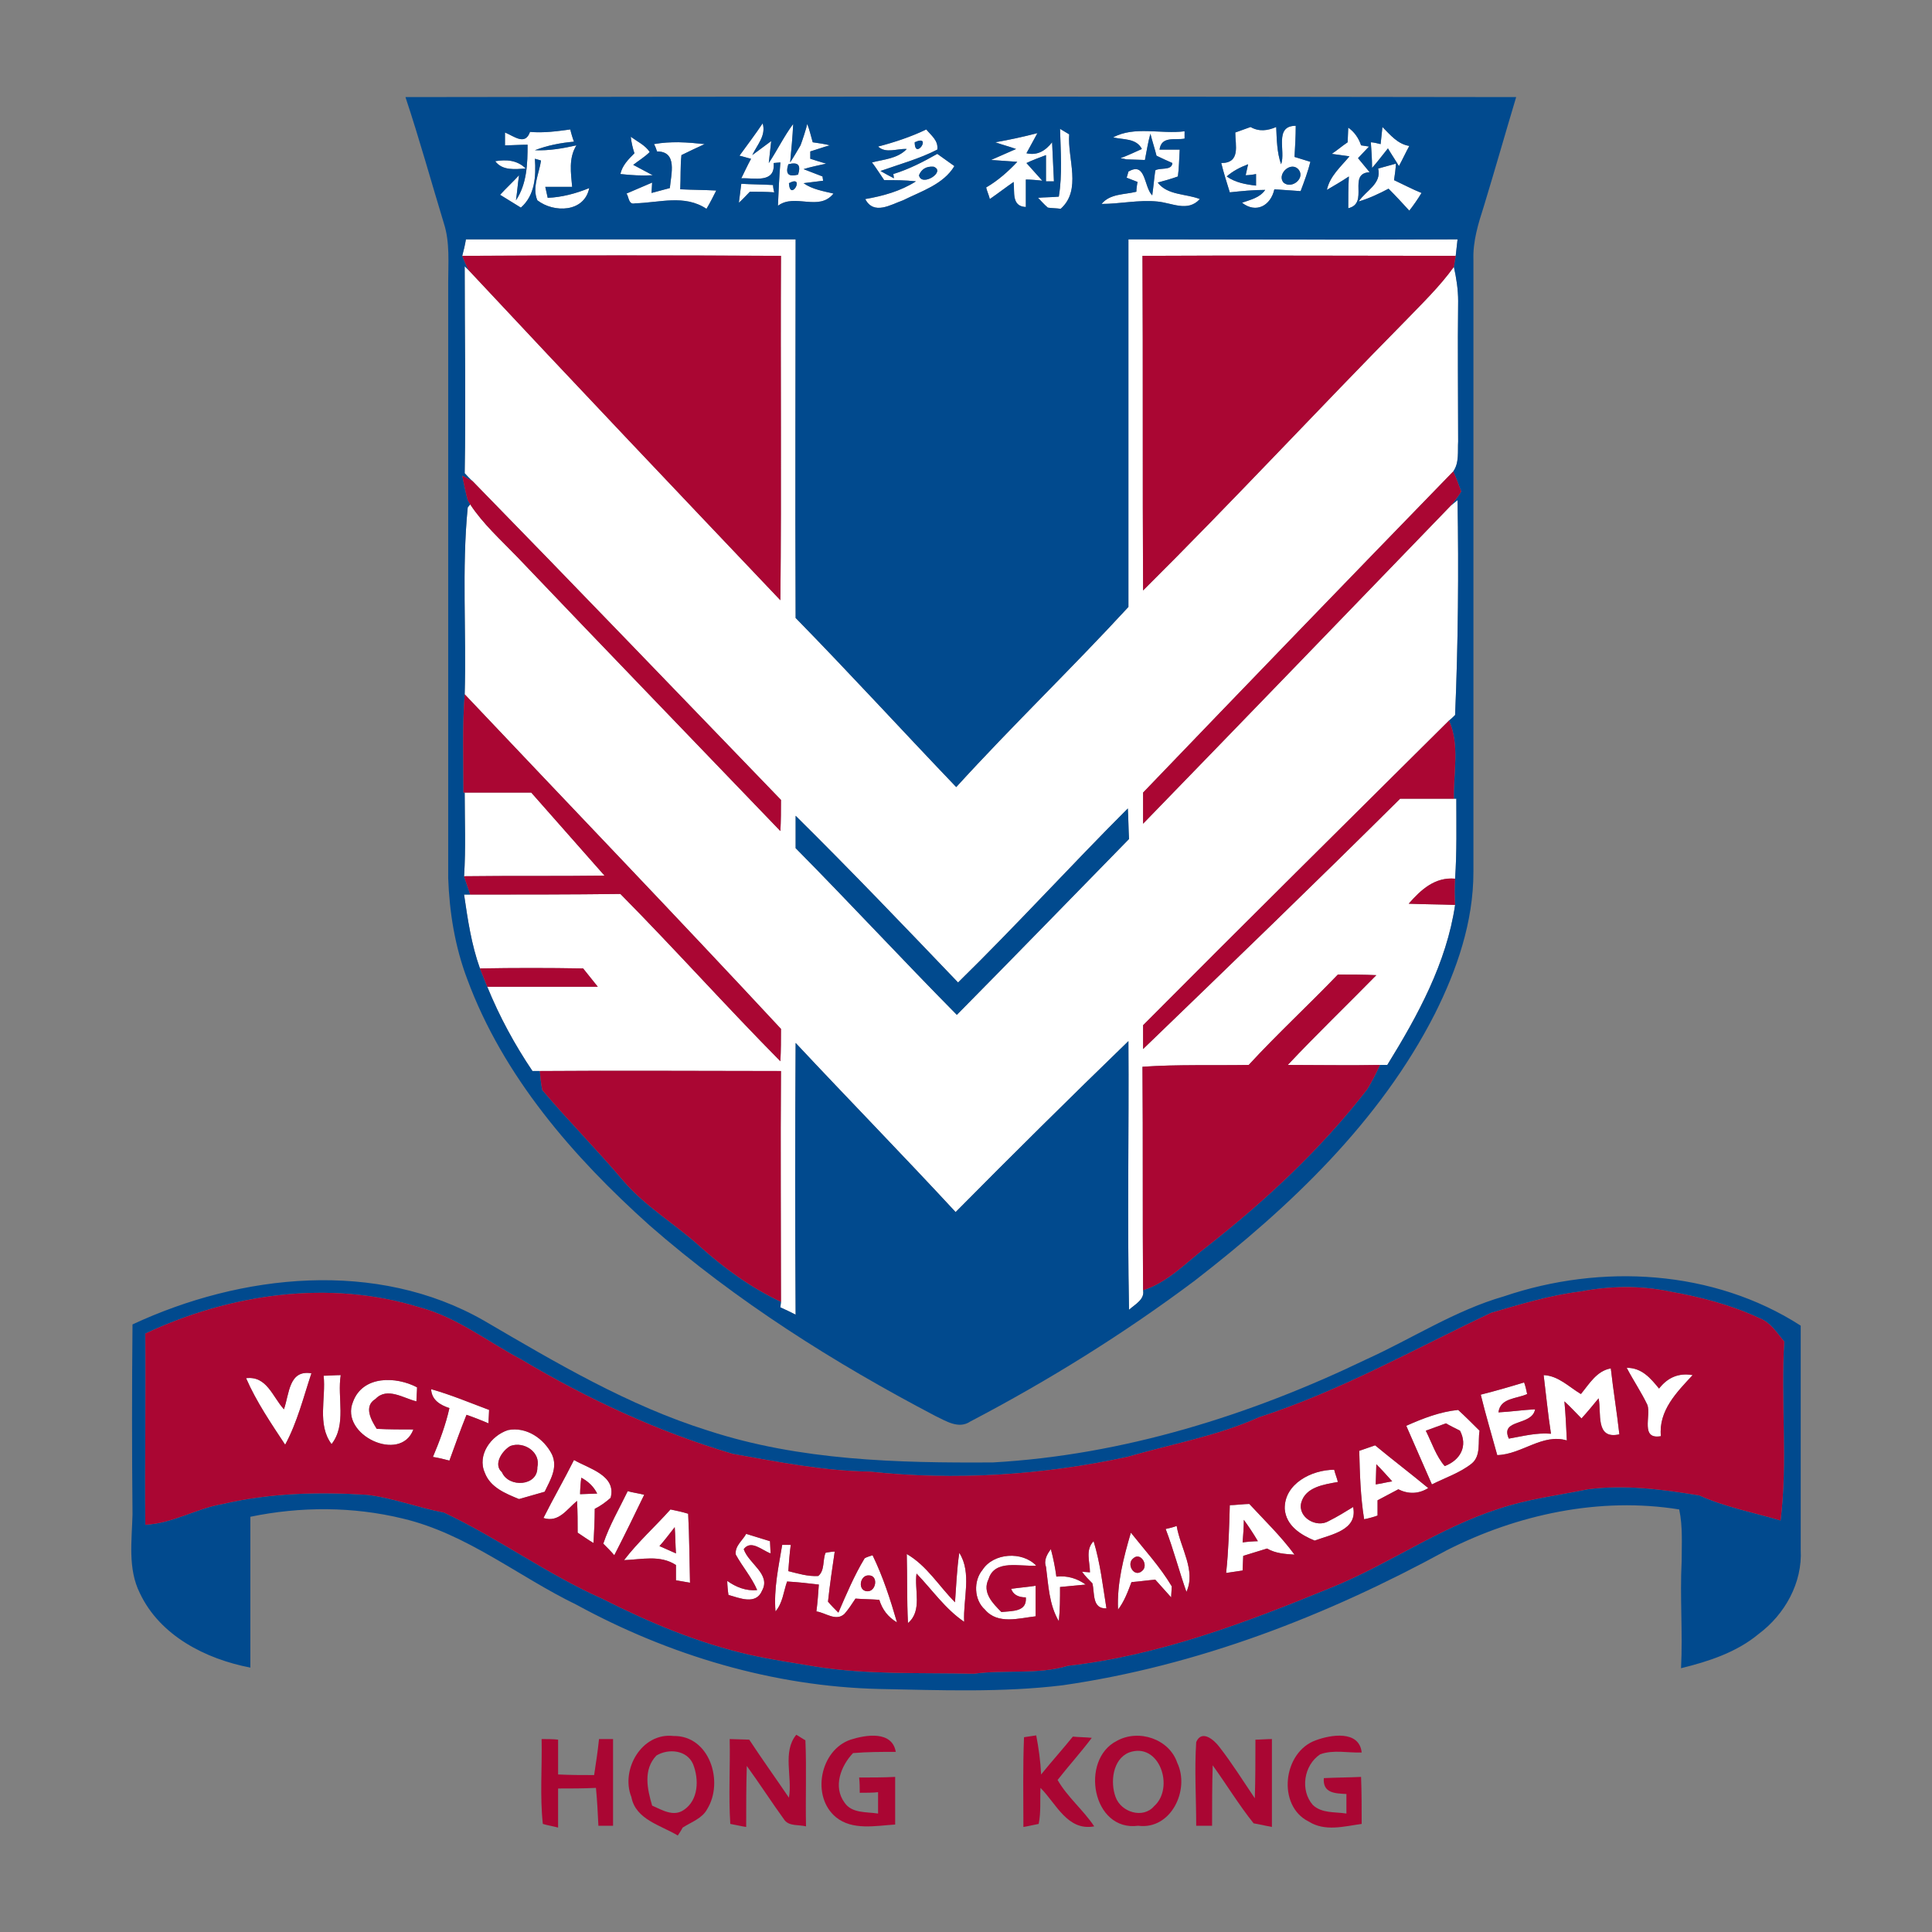
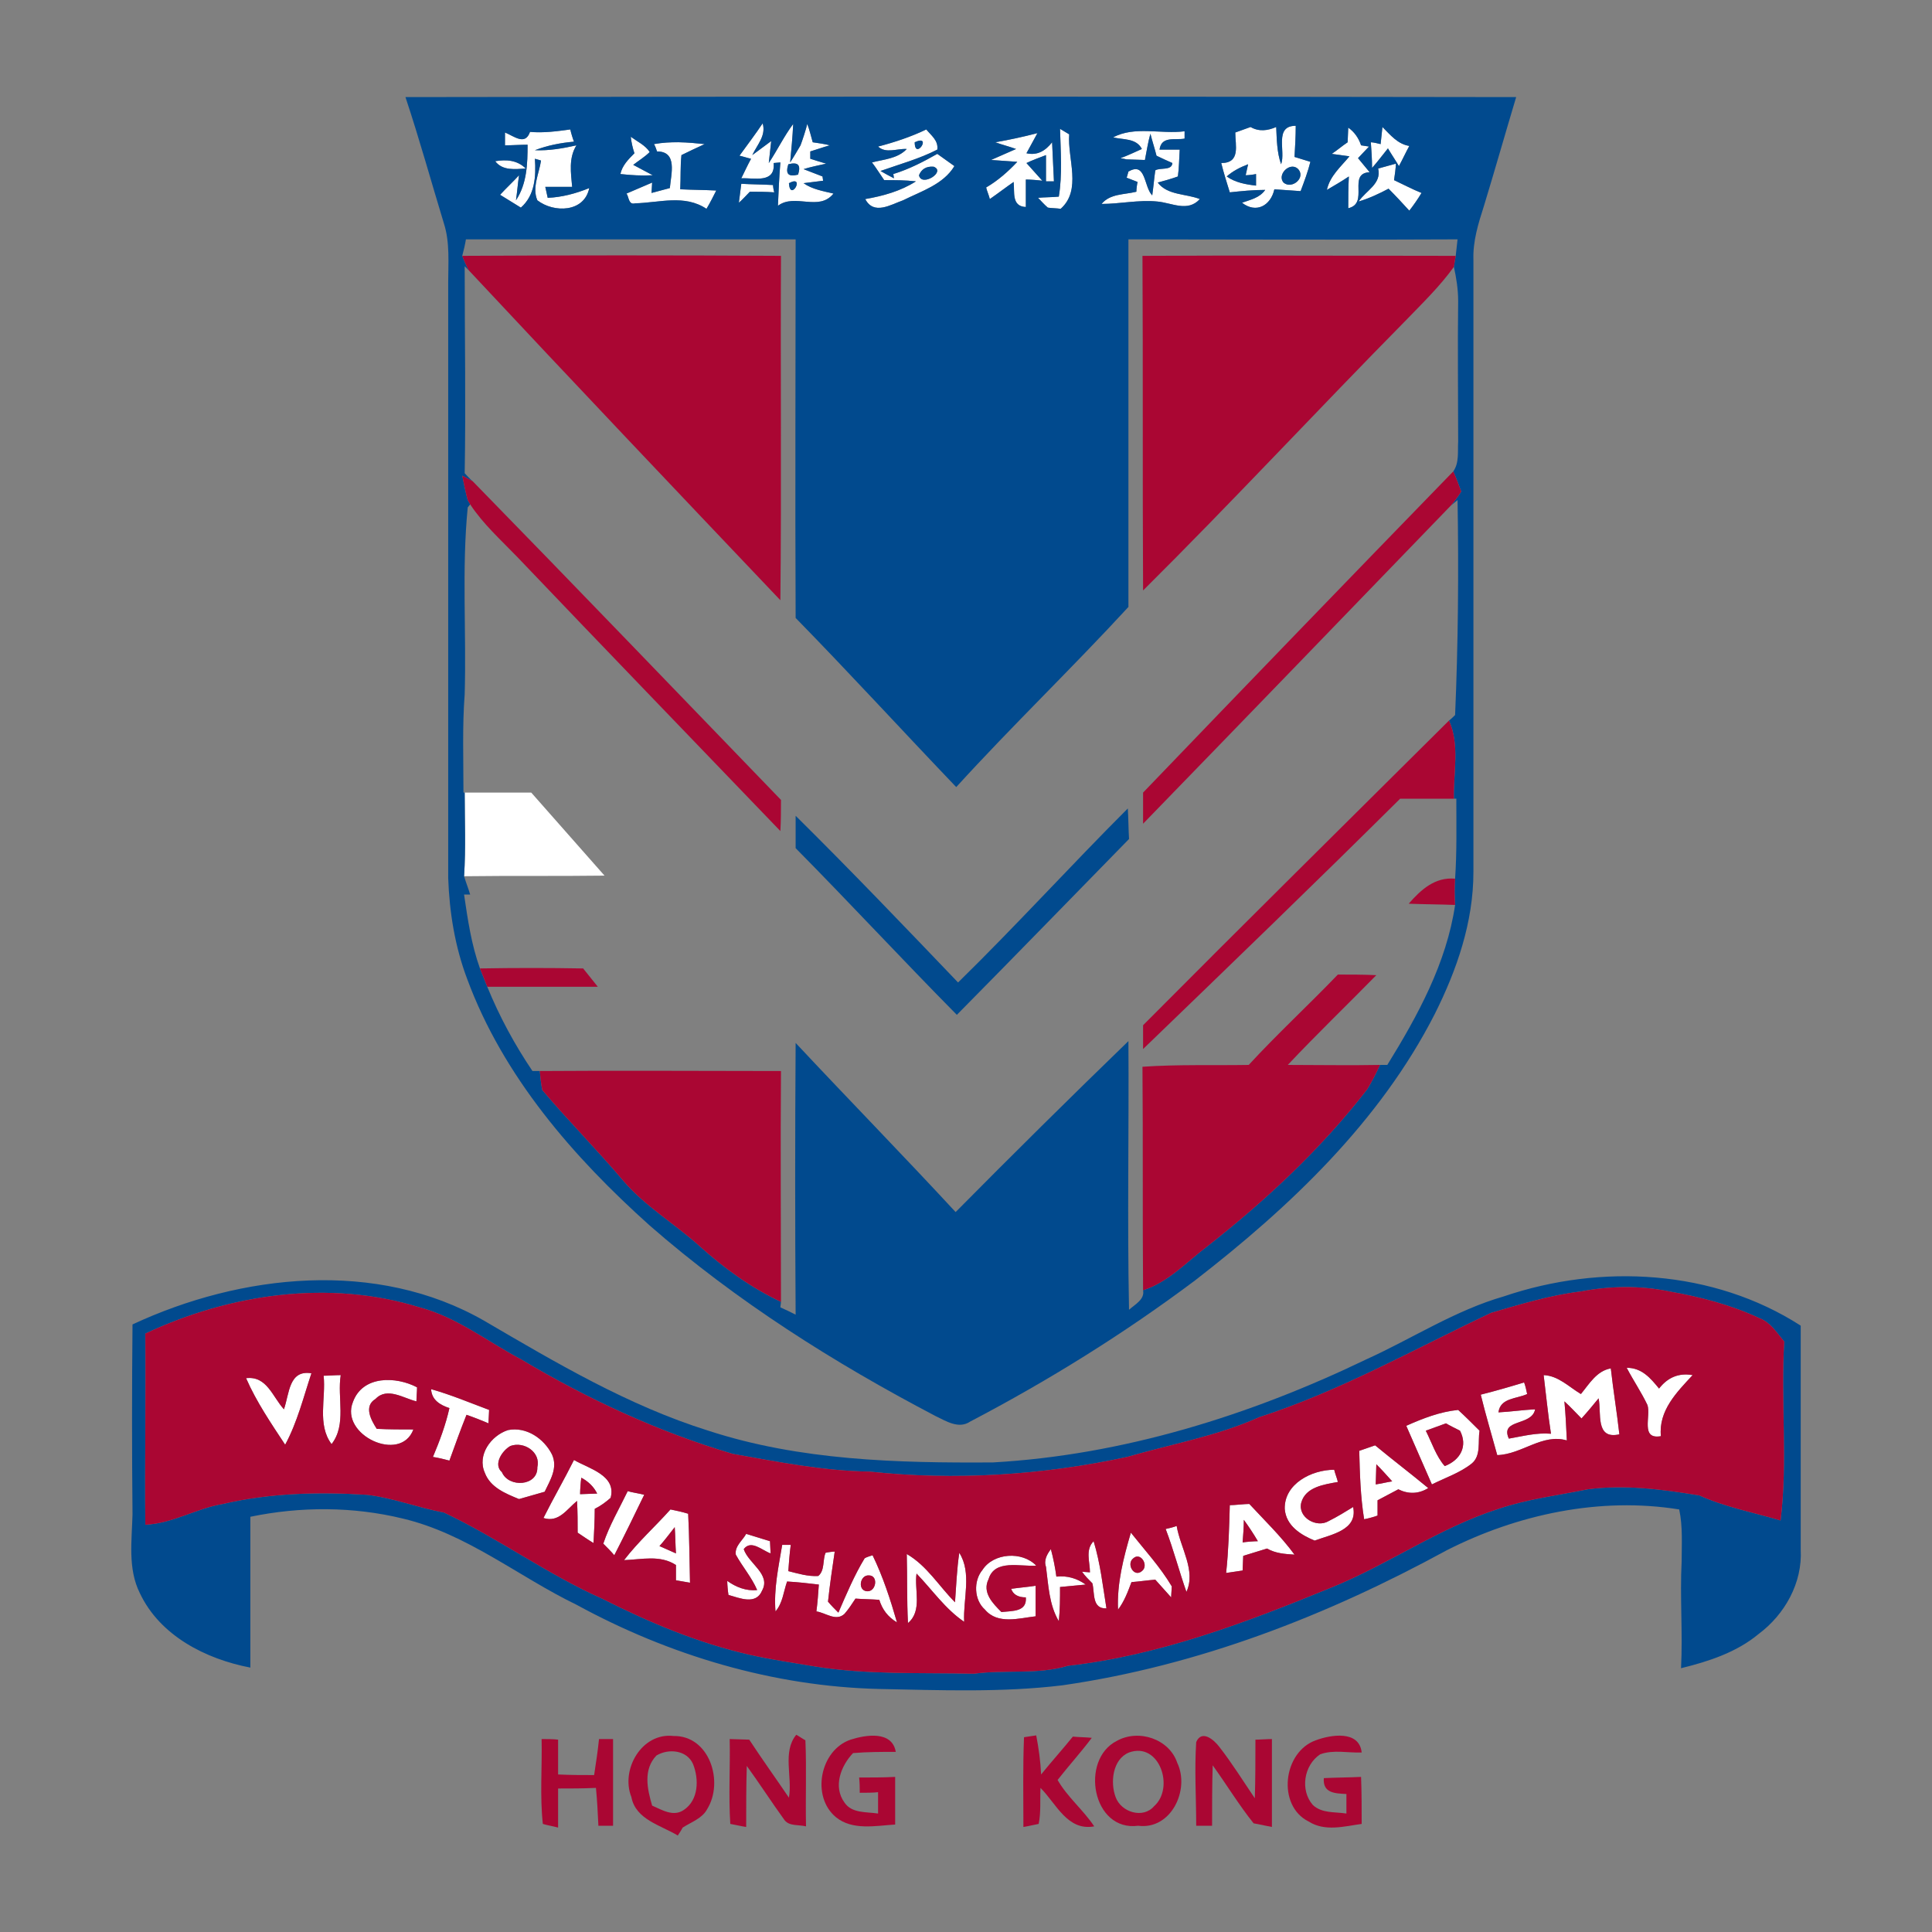
<svg xmlns="http://www.w3.org/2000/svg" xml:space="preserve" width="100px" height="100px" version="1.1" style="shape-rendering:geometricPrecision; text-rendering:geometricPrecision; image-rendering:optimizeQuality; fill-rule:evenodd; clip-rule:evenodd" viewBox="0 0 31.64 31.64">
  <rect x="0" y="0" width="31.64" height="31.64" fill="#808080" stroke="none" />
  <defs>
    <style type="text/css">
   
    .fil3 {fill:none}
    .fil1 {fill:#014A8E;fill-rule:nonzero}
    .fil2 {fill:#AA0633;fill-rule:nonzero}
    .fil0 {fill:white;fill-rule:nonzero}
   
  </style>
    <clipPath id="id0">
      <path d="M0 0l31.64 0 0 31.64 -31.64 0 0 -31.64z" />
    </clipPath>
  </defs>
  <g id="__x0023_Layer_x0020_1">
    <g>
  </g>
    <g style="clip-path:url(#id0)">
      <g>
        <g id="_2629745313472">
          <g>
            <g>
              <path class="fil0" d="M12.11 2.55c0.13,-0.18 0.26,-0.35 0.38,-0.53 0.06,0.2 -0.09,0.35 -0.17,0.52 0.08,-0.06 0.23,-0.17 0.31,-0.23 -0.01,0.09 -0.03,0.27 -0.04,0.36 0.14,-0.21 0.25,-0.44 0.4,-0.64 -0.01,0.21 -0.03,0.42 -0.05,0.63 0.06,-0.09 0.11,-0.18 0.17,-0.28 0.03,-0.08 0.09,-0.26 0.11,-0.35 0.04,0.1 0.06,0.2 0.09,0.3 0.07,0.01 0.21,0.03 0.28,0.05 -0.11,0.03 -0.22,0.07 -0.32,0.1l0 0.12c0.06,0.02 0.19,0.06 0.26,0.08 -0.09,0.02 -0.28,0.06 -0.37,0.09 0.1,0.04 0.21,0.08 0.31,0.12l0.01 0.07c-0.08,0.01 -0.24,0.03 -0.32,0.04 0.14,0.1 0.32,0.13 0.49,0.17 -0.24,0.3 -0.63,-0.01 -0.91,0.2 0.01,-0.23 0.02,-0.47 0.04,-0.71l-0.11 0.01c0.03,0.34 -0.32,0.24 -0.53,0.25 0.05,-0.1 0.1,-0.21 0.16,-0.32 -0.05,-0.01 -0.14,-0.04 -0.19,-0.05zm0.31 0.15l0 0c0.05,0.05 0.05,0.05 0,0zm0.49 -0.01l0 0c-0.05,0.16 0,0.21 0.16,0.17 0.05,-0.16 0,-0.21 -0.16,-0.17zm0.01 0.31l0 0c0.02,0.32 0.28,-0.15 0,0z" />
            </g>
            <g>
              <path class="fil0" d="M20.23 2.17c0.08,-0.03 0.17,-0.06 0.25,-0.09 0.14,0.08 0.28,0.06 0.42,0 0.01,0.2 0.01,0.41 0.08,0.61 0.08,-0.21 -0.12,-0.63 0.24,-0.63 0,0.17 -0.01,0.34 -0.02,0.51 0.06,0.02 0.2,0.06 0.26,0.08 -0.04,0.16 -0.1,0.32 -0.16,0.48 -0.14,-0.01 -0.29,-0.02 -0.43,-0.03 -0.06,0.27 -0.3,0.4 -0.53,0.22 0.14,-0.05 0.29,-0.08 0.38,-0.21 -0.2,0 -0.39,0.02 -0.58,0.04 -0.05,-0.16 -0.1,-0.32 -0.14,-0.48 0.32,0 0.23,-0.29 0.23,-0.5zm0.3 0.05l0 0c0.05,0.06 0.05,0.06 0,0zm-0.44 0.67l0 0c0.14,0.1 0.31,0.13 0.48,0.15l0 -0.19c-0.04,0.01 -0.13,0.02 -0.17,0.02l0.04 -0.18c-0.13,0.05 -0.25,0.11 -0.35,0.2zm0.93 0.1l0 0c0.14,0.12 0.38,-0.09 0.23,-0.23 -0.13,-0.11 -0.34,0.1 -0.23,0.23zm-0.32 -0.18l0 0c0.05,0.06 0.05,0.06 0,0z" />
            </g>
            <path class="fil0" d="M8.27 2.17c0.15,0.06 0.33,0.22 0.41,-0.01 0.22,0.02 0.44,-0.01 0.66,-0.04 0.01,0.05 0.04,0.15 0.06,0.2 -0.22,0.02 -0.43,0.06 -0.64,0.14 0.23,0.01 0.46,-0.03 0.68,-0.08 -0.13,0.21 -0.09,0.45 -0.07,0.68 -0.15,0 -0.29,0 -0.44,0 0.01,0.04 0.03,0.13 0.04,0.18 0.23,-0.01 0.46,-0.07 0.68,-0.16 -0.08,0.4 -0.58,0.41 -0.85,0.2 -0.09,-0.21 0.03,-0.44 0.06,-0.65 -0.02,-0.01 -0.07,-0.02 -0.1,-0.03 0.02,0.29 0,0.6 -0.23,0.8 -0.11,-0.07 -0.23,-0.14 -0.34,-0.21 0.1,-0.11 0.21,-0.21 0.31,-0.32 -0.02,0.14 -0.03,0.27 -0.05,0.41 0.18,-0.27 0.19,-0.6 0.19,-0.91 -0.12,0 -0.25,0.01 -0.37,0.01 0,-0.06 0,-0.16 0,-0.21z" />
            <g>
              <path class="fil0" d="M14.38 2.4c0.27,-0.07 0.54,-0.16 0.79,-0.28 0.08,0.1 0.2,0.18 0.18,0.33 -0.29,0.15 -0.62,0.24 -0.93,0.35 0.07,0.04 0.14,0.08 0.22,0.12l-0.01 -0.07c0.26,-0.08 0.49,-0.2 0.72,-0.33 0.07,0.05 0.21,0.15 0.28,0.2 -0.18,0.3 -0.54,0.41 -0.84,0.56 -0.2,0.07 -0.48,0.25 -0.62,-0.02 0.29,-0.05 0.58,-0.13 0.83,-0.29 -0.17,-0.02 -0.35,-0.02 -0.52,-0.02 -0.07,-0.1 -0.13,-0.2 -0.2,-0.29 0.19,-0.05 0.42,-0.06 0.57,-0.22 -0.16,-0.01 -0.34,0.08 -0.47,-0.04zm0.6 -0.07l0 0c0,0.31 0.3,-0.14 0,0zm0.31 0.4l0 0c-0.12,-0.01 -0.2,0.04 -0.24,0.14 0.04,0.2 0.45,-0.06 0.24,-0.14z" />
            </g>
            <path class="fil0" d="M18.23 2.25c0.35,-0.19 0.78,-0.05 1.17,-0.1 0,0.03 0,0.09 0,0.12 -0.15,0.03 -0.38,-0.05 -0.41,0.18 0.08,0 0.25,0 0.33,0 -0.01,0.15 -0.01,0.3 -0.03,0.44 -0.11,0.04 -0.22,0.07 -0.33,0.1 0.16,0.21 0.46,0.18 0.69,0.27 -0.2,0.22 -0.46,0.06 -0.7,0.04 -0.3,-0.03 -0.61,0.04 -0.91,0.04 0.14,-0.17 0.37,-0.15 0.57,-0.2 0,-0.04 0.01,-0.12 0.02,-0.16l-0.18 -0.07c0.01,-0.02 0.02,-0.07 0.03,-0.1 0.29,-0.17 0.25,0.25 0.39,0.39 0.02,-0.14 0.03,-0.27 0.05,-0.41 0.08,-0.05 0.27,0.01 0.28,-0.12 -0.07,-0.03 -0.2,-0.09 -0.26,-0.12 -0.03,-0.12 -0.07,-0.24 -0.1,-0.36 -0.04,0.14 -0.06,0.28 -0.09,0.43 -0.07,0 -0.23,-0.01 -0.3,-0.01l-0.1 -0.02c0.09,-0.03 0.26,-0.11 0.35,-0.15 -0.09,-0.18 -0.31,-0.15 -0.47,-0.19z" />
            <path class="fil0" d="M22.08 2.09c0.1,0.07 0.17,0.17 0.21,0.29l0.13 0.02c-0.05,0.05 -0.14,0.15 -0.18,0.19 0.05,0.06 0.14,0.17 0.19,0.23 -0.37,0.02 0,0.51 -0.35,0.59 0,-0.17 0,-0.34 0.01,-0.52 -0.12,0.08 -0.24,0.15 -0.36,0.22 0.05,-0.23 0.23,-0.38 0.37,-0.55 -0.08,-0.01 -0.22,-0.03 -0.29,-0.04 0.09,-0.06 0.17,-0.13 0.26,-0.19 0,-0.06 0.01,-0.18 0.01,-0.24z" />
            <path class="fil0" d="M22.64 2.08c0.13,0.13 0.25,0.28 0.44,0.31 -0.06,0.11 -0.11,0.22 -0.17,0.33 -0.04,-0.07 -0.14,-0.22 -0.18,-0.29 -0.09,0.11 -0.17,0.22 -0.26,0.32 0,-0.14 -0.01,-0.28 -0.02,-0.42 0.04,0 0.12,0.02 0.16,0.03 0.01,-0.07 0.02,-0.21 0.03,-0.28z" />
            <path class="fil0" d="M10.33 2.24c0.11,0.08 0.24,0.14 0.31,0.25 -0.08,0.08 -0.18,0.14 -0.27,0.21 0.08,0.04 0.24,0.13 0.32,0.17 -0.18,0.01 -0.35,0 -0.53,-0.02 0.03,-0.14 0.13,-0.24 0.23,-0.34 -0.03,-0.09 -0.05,-0.18 -0.06,-0.27z" />
            <path class="fil0" d="M16.3 2.33c0.23,-0.04 0.46,-0.09 0.69,-0.15 -0.06,0.11 -0.12,0.22 -0.18,0.33 0.18,0.04 0.31,-0.04 0.42,-0.18 0.01,0.21 0.02,0.43 0.03,0.64 -0.03,0 -0.1,0 -0.13,0 0,-0.14 0,-0.29 0,-0.43 -0.08,0.03 -0.24,0.09 -0.32,0.13 0.08,0.09 0.17,0.19 0.26,0.29 -0.07,-0.01 -0.2,-0.02 -0.27,-0.02 0,0.15 0,0.3 0,0.45 -0.24,-0.01 -0.18,-0.25 -0.2,-0.41 -0.13,0.09 -0.26,0.19 -0.39,0.28 -0.01,-0.05 -0.05,-0.14 -0.06,-0.19 0.19,-0.11 0.36,-0.26 0.51,-0.42 -0.11,-0.01 -0.32,-0.02 -0.43,-0.03 0.14,-0.06 0.27,-0.12 0.41,-0.18 -0.11,-0.04 -0.23,-0.07 -0.34,-0.11z" />
            <path class="fil0" d="M17.36 2.11l0.15 0.09c-0.03,0.4 0.21,0.91 -0.14,1.22 -0.05,-0.01 -0.16,-0.01 -0.21,-0.02 -0.06,-0.05 -0.11,-0.11 -0.16,-0.16 0.08,-0.01 0.26,-0.01 0.34,-0.02 0.06,-0.36 0.03,-0.74 0.02,-1.11z" />
            <path class="fil0" d="M10.71 2.36c0.28,-0.05 0.55,-0.03 0.83,0 -0.13,0.06 -0.26,0.12 -0.38,0.18 -0.02,0.19 -0.01,0.37 -0.02,0.56 0.2,0.01 0.4,0.01 0.59,0.02 -0.05,0.1 -0.1,0.2 -0.16,0.3 -0.36,-0.24 -0.77,-0.1 -1.17,-0.09 -0.11,0.03 -0.1,-0.11 -0.14,-0.16 0.14,-0.06 0.28,-0.12 0.42,-0.18l-0.01 0.17c0.08,-0.02 0.22,-0.06 0.3,-0.08 0.02,-0.23 0.13,-0.6 -0.21,-0.6 -0.01,-0.03 -0.03,-0.09 -0.05,-0.12z" />
            <path class="fil0" d="M8.11 2.64c0.18,-0.03 0.36,-0.02 0.5,0.12 -0.17,0.01 -0.38,0.04 -0.5,-0.12z" />
            <path class="fil0" d="M22.57 2.76c0.07,-0.02 0.22,-0.06 0.29,-0.08 0,0.07 -0.02,0.2 -0.03,0.27 0.15,0.07 0.3,0.15 0.45,0.21 -0.06,0.1 -0.13,0.2 -0.2,0.29 -0.11,-0.12 -0.22,-0.24 -0.34,-0.36 -0.15,0.08 -0.32,0.16 -0.49,0.21 0.12,-0.18 0.38,-0.29 0.32,-0.54z" />
            <path class="fil0" d="M12.14 3.01c0.17,0.01 0.34,0.01 0.52,0.02 0,0.03 0.01,0.09 0.02,0.12 -0.14,-0.01 -0.27,-0.01 -0.4,-0.01 -0.05,0.05 -0.13,0.14 -0.18,0.18 0.01,-0.08 0.03,-0.23 0.04,-0.31z" />
            <g>
-               <path class="fil0" d="M7.63 3.92c1.8,0 3.6,0 5.4,0 0,2.07 -0.01,4.13 0,6.2 0.89,0.91 1.75,1.85 2.63,2.77 0.92,-1.01 1.9,-1.95 2.82,-2.95 0,-2 0,-4.01 0,-6.02 1.79,0 3.59,0.01 5.39,0 -0.01,0.07 -0.02,0.2 -0.03,0.27 -1.71,0 -3.42,-0.01 -5.13,0 0.01,1.83 0,3.65 0.01,5.48 1.46,-1.45 2.86,-2.96 4.31,-4.43 0.27,-0.28 0.55,-0.55 0.78,-0.87 0.04,0.18 0.07,0.37 0.07,0.56 -0.01,0.76 0,1.53 0,2.3 -0.01,0.16 0.02,0.35 -0.08,0.49 -1.7,1.75 -3.39,3.5 -5.08,5.26 0,0.17 0,0.34 0,0.51 1.68,-1.73 3.36,-3.47 5.04,-5.21l0.11 -0.09c0.02,1.17 0.01,2.35 -0.04,3.52 -0.02,0.02 -0.07,0.07 -0.1,0.09 -1.67,1.66 -3.35,3.32 -5.01,4.99 0,0.1 0,0.3 0,0.39 1.41,-1.36 2.82,-2.72 4.21,-4.1 0.29,0 0.58,0 0.88,0l0.04 0c0,0.44 0.01,0.87 -0.02,1.31 -0.33,-0.03 -0.56,0.18 -0.76,0.41 0.25,0.01 0.5,0.01 0.76,0.02 -0.14,0.95 -0.61,1.81 -1.11,2.62 -0.03,0 -0.09,0 -0.12,0 -0.5,0.01 -1.01,0 -1.51,0 0.47,-0.5 0.97,-0.98 1.45,-1.47 -0.21,-0.01 -0.42,-0.01 -0.63,-0.01 -0.48,0.5 -0.99,0.97 -1.46,1.48 -0.58,0.01 -1.16,-0.01 -1.74,0.03 0.01,1.22 0,2.44 0.01,3.66 0.03,0.15 -0.13,0.23 -0.23,0.32 -0.03,-1.47 0,-2.94 -0.01,-4.4 -0.95,0.92 -1.9,1.86 -2.83,2.8 -0.86,-0.93 -1.75,-1.84 -2.62,-2.77 -0.01,1.48 -0.01,2.97 0,4.45 -0.08,-0.04 -0.16,-0.08 -0.25,-0.12l0.01 -0.09c0,-1.26 -0.01,-2.52 0,-3.78 -1.32,0 -2.64,-0.01 -3.95,0l-0.12 0c-0.29,-0.43 -0.54,-0.89 -0.74,-1.38 0.61,0 1.21,0 1.81,0 -0.08,-0.1 -0.16,-0.2 -0.24,-0.3 -0.57,-0.01 -1.13,-0.01 -1.69,0 -0.14,-0.39 -0.2,-0.8 -0.26,-1.21l0.1 0c0.82,0 1.64,0 2.46,-0.01 0.89,0.9 1.73,1.84 2.62,2.74 0.01,-0.18 0.01,-0.35 0.01,-0.53 -1.71,-1.84 -3.45,-3.65 -5.18,-5.48 0.03,-1.02 -0.05,-2.05 0.05,-3.06l0.04 -0.05c0.21,0.32 0.5,0.58 0.77,0.86 1.43,1.5 2.87,2.99 4.31,4.49 0.01,-0.17 0.01,-0.34 0.01,-0.51 -1.68,-1.74 -3.36,-3.49 -5.05,-5.22 -0.04,-0.03 -0.1,-0.1 -0.13,-0.13 0.02,-1.13 0,-2.26 0,-3.39l0.07 0.07c1.69,1.81 3.4,3.61 5.1,5.4 0.02,-1.88 0,-3.76 0.01,-5.64 -1.74,-0.01 -3.48,-0.01 -5.22,0 0.02,-0.07 0.05,-0.2 0.06,-0.27zm8.06 12.17l0 0c-0.88,-0.92 -1.76,-1.84 -2.66,-2.73 0,0.17 0,0.35 0,0.53 0.89,0.9 1.75,1.83 2.64,2.73 0.94,-0.95 1.88,-1.92 2.82,-2.88 -0.01,-0.17 -0.01,-0.34 -0.02,-0.5 -0.94,0.94 -1.83,1.92 -2.78,2.85z" />
-             </g>
+               </g>
            <path class="fil0" d="M7.61 12.98c0.37,0 0.73,0 1.09,0 0.4,0.45 0.8,0.91 1.2,1.36 -0.77,0.01 -1.54,0 -2.3,0.01 0.03,-0.46 0.01,-0.92 0.01,-1.37z" />
            <path class="fil0" d="M25.89 22.83c0.14,-0.17 0.26,-0.38 0.49,-0.42 0.04,0.36 0.1,0.72 0.14,1.08 -0.4,0.09 -0.29,-0.35 -0.34,-0.59 -0.09,0.11 -0.18,0.22 -0.28,0.33 -0.09,-0.09 -0.18,-0.19 -0.28,-0.28 0.02,0.21 0.03,0.43 0.04,0.64 -0.4,-0.12 -0.74,0.23 -1.14,0.24 -0.09,-0.33 -0.19,-0.66 -0.27,-0.99 0.24,-0.06 0.48,-0.13 0.71,-0.2 0.02,0.05 0.04,0.14 0.05,0.19 -0.17,0.08 -0.44,0.06 -0.47,0.3 0.2,-0.01 0.4,-0.04 0.6,-0.05 -0.05,0.28 -0.58,0.15 -0.43,0.48 0.23,-0.04 0.45,-0.1 0.69,-0.08 -0.05,-0.32 -0.08,-0.64 -0.12,-0.96 0.24,0.01 0.41,0.19 0.61,0.31z" />
            <path class="fil0" d="M5.3 22.53c0.09,0 0.18,-0.01 0.28,-0.01 -0.06,0.37 0.1,0.81 -0.15,1.13 -0.24,-0.32 -0.09,-0.75 -0.13,-1.12z" />
            <path class="fil0" d="M26.64 22.4c0.25,0 0.39,0.17 0.53,0.34 0.14,-0.18 0.32,-0.26 0.55,-0.22 -0.26,0.28 -0.56,0.58 -0.52,1 -0.34,0.06 -0.16,-0.33 -0.22,-0.51 -0.1,-0.21 -0.23,-0.4 -0.34,-0.61z" />
            <path class="fil0" d="M4.03 22.57c0.34,-0.04 0.43,0.3 0.62,0.51 0.09,-0.26 0.08,-0.65 0.45,-0.59 -0.13,0.39 -0.23,0.8 -0.43,1.17 -0.23,-0.35 -0.47,-0.7 -0.64,-1.09z" />
            <path class="fil0" d="M5.78 22.96c0.16,-0.44 0.71,-0.42 1.05,-0.24 0,0.06 -0.01,0.17 -0.01,0.23 -0.21,-0.05 -0.48,-0.24 -0.67,-0.04 -0.2,0.12 -0.07,0.35 0.02,0.49 0.2,0.01 0.4,0.01 0.6,0.01 -0.21,0.56 -1.21,0.09 -0.99,-0.45z" />
            <path class="fil0" d="M7.06 22.75c0.32,0.09 0.63,0.22 0.95,0.34 0,0.05 -0.01,0.16 -0.01,0.22 -0.09,-0.04 -0.27,-0.11 -0.36,-0.14 -0.1,0.25 -0.19,0.5 -0.28,0.75 -0.07,-0.02 -0.2,-0.05 -0.27,-0.06 0.11,-0.26 0.21,-0.53 0.27,-0.8 -0.15,-0.05 -0.29,-0.13 -0.3,-0.31z" />
            <g>
              <path class="fil0" d="M23.03 23.35c0.27,-0.12 0.55,-0.23 0.85,-0.26 0.12,0.11 0.24,0.23 0.35,0.34 -0.03,0.18 0.03,0.41 -0.13,0.54 -0.19,0.15 -0.43,0.23 -0.65,0.34 -0.14,-0.32 -0.28,-0.64 -0.42,-0.96zm0.32 0.08l0 0c0.1,0.2 0.17,0.42 0.31,0.58 0.26,-0.1 0.38,-0.33 0.25,-0.58 -0.06,-0.03 -0.18,-0.09 -0.23,-0.12 -0.11,0.04 -0.22,0.08 -0.33,0.12z" />
            </g>
            <g>
              <path class="fil0" d="M7.94 24.12c-0.13,-0.29 0.1,-0.61 0.38,-0.7 0.3,-0.06 0.59,0.14 0.72,0.4 0.1,0.22 -0.03,0.42 -0.12,0.61 -0.14,0.04 -0.28,0.08 -0.42,0.12 -0.22,-0.09 -0.47,-0.19 -0.56,-0.43zm0.42 -0.44l0 0c-0.13,0.07 -0.29,0.3 -0.14,0.43 0.11,0.26 0.59,0.23 0.58,-0.08 0.06,-0.25 -0.22,-0.43 -0.44,-0.35z" />
            </g>
            <g>
              <path class="fil0" d="M22.26 23.76c0.06,-0.02 0.2,-0.07 0.26,-0.09 0.29,0.24 0.58,0.46 0.87,0.7 -0.16,0.1 -0.33,0.1 -0.49,0.02 -0.11,0.06 -0.23,0.12 -0.34,0.18 0,0.06 0,0.19 0,0.25 -0.05,0.02 -0.16,0.05 -0.22,0.06 -0.06,-0.37 -0.07,-0.74 -0.08,-1.12zm0.28 0.22l0 0c0,0.08 -0.01,0.25 -0.01,0.33 0.07,-0.01 0.2,-0.04 0.27,-0.05 -0.09,-0.1 -0.17,-0.19 -0.26,-0.28z" />
            </g>
            <g>
              <path class="fil0" d="M8.9 24.86c0.16,-0.32 0.34,-0.63 0.5,-0.95 0.24,0.14 0.7,0.25 0.6,0.62 -0.08,0.07 -0.16,0.13 -0.26,0.18 0,0.18 -0.01,0.37 -0.02,0.56 -0.07,-0.04 -0.2,-0.13 -0.26,-0.17 0,-0.17 0,-0.34 -0.01,-0.52 -0.17,0.14 -0.3,0.36 -0.55,0.28zm0.62 -0.66l0 0c-0.01,0.07 -0.02,0.2 -0.02,0.27 0.07,0 0.21,-0.01 0.28,-0.01 -0.06,-0.12 -0.15,-0.2 -0.26,-0.26z" />
            </g>
            <path class="fil0" d="M21.04 24.71c-0.01,-0.41 0.44,-0.64 0.81,-0.64 0.01,0.05 0.05,0.15 0.06,0.2 -0.22,0.04 -0.53,0.08 -0.6,0.34 -0.06,0.24 0.25,0.42 0.45,0.3 0.14,-0.07 0.27,-0.15 0.4,-0.23 0.08,0.38 -0.36,0.45 -0.63,0.55 -0.22,-0.09 -0.47,-0.24 -0.49,-0.52z" />
            <path class="fil0" d="M10.28 24.42c0.06,0.02 0.2,0.04 0.27,0.06 -0.16,0.33 -0.32,0.66 -0.49,0.99 -0.04,-0.05 -0.13,-0.14 -0.18,-0.19 0.1,-0.3 0.26,-0.57 0.4,-0.86z" />
            <g>
              <path class="fil0" d="M10.98 24.72c0.1,0.02 0.19,0.04 0.29,0.07 0.02,0.37 0.02,0.75 0.03,1.13 -0.06,-0.01 -0.17,-0.03 -0.23,-0.04 0,-0.06 0,-0.19 0,-0.25 -0.26,-0.17 -0.56,-0.09 -0.85,-0.08 0.23,-0.3 0.51,-0.55 0.76,-0.83zm-0.18 0.6l0 0c0.09,0.04 0.18,0.08 0.27,0.12 -0.01,-0.15 -0.01,-0.29 -0.02,-0.43 -0.08,0.1 -0.16,0.21 -0.25,0.31z" />
            </g>
            <g>
              <path class="fil0" d="M20.14 24.65c0.08,0 0.24,-0.02 0.32,-0.02 0.25,0.27 0.52,0.53 0.74,0.83 -0.16,-0.01 -0.31,-0.02 -0.45,-0.1 -0.13,0.04 -0.26,0.08 -0.39,0.12 0,0.06 -0.01,0.18 -0.01,0.24 -0.07,0.01 -0.2,0.03 -0.27,0.04 0.04,-0.37 0.05,-0.74 0.06,-1.11zm0.23 0.24l0 0c0,0.12 -0.01,0.25 -0.02,0.37 0.06,-0.01 0.19,-0.02 0.25,-0.02 -0.07,-0.12 -0.15,-0.24 -0.23,-0.35z" />
            </g>
            <path class="fil0" d="M19.09 25.04c0.05,-0.01 0.13,-0.03 0.18,-0.05 0.06,0.36 0.32,0.73 0.16,1.08 -0.12,-0.34 -0.21,-0.69 -0.34,-1.03z" />
            <path class="fil0" d="M12.22 25.12c0.13,0.04 0.26,0.08 0.39,0.12 0,0.05 0.01,0.15 0.01,0.2 -0.14,-0.05 -0.32,-0.23 -0.44,-0.07 0.08,0.24 0.45,0.41 0.3,0.68 -0.1,0.24 -0.37,0.12 -0.55,0.07 -0.01,-0.06 -0.02,-0.17 -0.02,-0.23 0.14,0.1 0.31,0.17 0.49,0.15 -0.09,-0.21 -0.24,-0.38 -0.35,-0.58 -0.02,-0.14 0.11,-0.23 0.17,-0.34z" />
            <g>
              <path class="fil0" d="M18.31 26.36c-0.02,-0.43 0.09,-0.85 0.21,-1.26 0.23,0.29 0.48,0.56 0.67,0.88 0,0.04 -0.01,0.13 -0.01,0.18 -0.09,-0.1 -0.17,-0.19 -0.26,-0.29 -0.13,0.01 -0.26,0.03 -0.39,0.04 -0.06,0.16 -0.12,0.32 -0.22,0.45zm0.25 -0.84l0 0c-0.12,0.09 0.01,0.32 0.14,0.21 0.12,-0.09 -0.02,-0.32 -0.14,-0.21z" />
            </g>
            <g>
              <path class="fil0" d="M12.81 25.3c0.03,0 0.1,0 0.14,0 -0.02,0.15 -0.03,0.29 -0.04,0.43 0.16,0.04 0.32,0.09 0.49,0.08 0.11,-0.09 0.07,-0.26 0.12,-0.38 0.04,-0.01 0.12,-0.02 0.15,-0.02 -0.04,0.27 -0.08,0.54 -0.11,0.82 0.05,0.06 0.11,0.12 0.17,0.18 0.13,-0.3 0.26,-0.61 0.43,-0.89 0.03,-0.02 0.1,-0.04 0.13,-0.05 0.17,0.35 0.29,0.72 0.4,1.1 -0.15,-0.09 -0.24,-0.21 -0.29,-0.37 -0.13,-0.01 -0.26,-0.01 -0.39,-0.02 -0.06,0.09 -0.11,0.17 -0.18,0.25 -0.14,0.13 -0.31,-0.02 -0.46,-0.04 0.02,-0.15 0.03,-0.3 0.04,-0.44 -0.17,-0.02 -0.34,-0.04 -0.52,-0.05 -0.06,0.17 -0.07,0.35 -0.19,0.49 -0.03,-0.37 0.05,-0.73 0.11,-1.09zm1.42 0.5l0 0c-0.15,-0.01 -0.19,0.25 -0.03,0.26 0.15,0.01 0.19,-0.26 0.03,-0.26z" />
            </g>
            <path class="fil0" d="M17.85 25.75c0,-0.17 -0.08,-0.37 0.06,-0.51 0.11,0.36 0.15,0.73 0.21,1.1 -0.24,0.01 -0.19,-0.25 -0.23,-0.41 -0.06,-0.06 -0.12,-0.12 -0.17,-0.19l0.13 0.01z" />
            <path class="fil0" d="M17.13 25.66c-0.04,-0.11 0.02,-0.21 0.08,-0.29 0.04,0.15 0.07,0.3 0.09,0.45 0.18,-0.02 0.34,0.03 0.48,0.13 -0.11,0.01 -0.32,0.03 -0.42,0.04 0,0.19 0,0.37 -0.02,0.56 -0.16,-0.27 -0.17,-0.59 -0.21,-0.89z" />
            <path class="fil0" d="M14.85 25.45c0.33,0.19 0.53,0.53 0.79,0.79 0.02,-0.27 0.03,-0.54 0.07,-0.81 0.21,0.33 0.06,0.76 0.08,1.13 -0.31,-0.21 -0.52,-0.52 -0.78,-0.79 -0.04,0.26 0.1,0.61 -0.14,0.81 -0.02,-0.37 -0.01,-0.75 -0.02,-1.13z" />
            <path class="fil0" d="M16.09 25.71c0.18,-0.28 0.65,-0.31 0.88,-0.07 -0.26,0.02 -0.68,-0.11 -0.78,0.22 -0.11,0.22 0.07,0.4 0.21,0.54 0.18,-0.02 0.42,0 0.4,-0.24 -0.13,0 -0.21,-0.05 -0.24,-0.14 0.14,-0.02 0.27,-0.03 0.4,-0.05 0,0.17 0,0.34 0,0.5 -0.27,0.03 -0.62,0.14 -0.83,-0.11 -0.18,-0.16 -0.19,-0.47 -0.04,-0.65z" />
          </g>
          <g>
            <g>
              <path class="fil1" d="M6.64 1.59c6.06,-0.01 12.13,-0.01 18.19,0 -0.18,0.6 -0.35,1.2 -0.53,1.79 -0.09,0.28 -0.18,0.57 -0.17,0.87 0,3.34 0,6.69 0,10.03 0,0.82 -0.27,1.6 -0.63,2.32 -0.9,1.77 -2.38,3.17 -3.93,4.37 -1.16,0.87 -2.4,1.64 -3.68,2.31 -0.19,0.13 -0.4,-0.01 -0.57,-0.09 -1.66,-0.87 -3.26,-1.88 -4.68,-3.12 -1.25,-1.12 -2.4,-2.44 -2.99,-4.04 -0.2,-0.53 -0.29,-1.09 -0.31,-1.65 0,-3.25 0,-6.5 0,-9.75 0,-0.32 0.03,-0.66 -0.07,-0.97 -0.21,-0.69 -0.4,-1.38 -0.63,-2.07zm5.47 0.96l0 0c0.05,0.01 0.14,0.04 0.19,0.05 -0.06,0.11 -0.11,0.22 -0.16,0.32 0.21,-0.01 0.56,0.09 0.53,-0.25l0.11 -0.01c-0.02,0.24 -0.03,0.48 -0.04,0.71 0.28,-0.21 0.67,0.1 0.91,-0.2 -0.17,-0.04 -0.35,-0.07 -0.49,-0.17 0.08,-0.01 0.24,-0.03 0.32,-0.04l-0.01 -0.07c-0.1,-0.04 -0.21,-0.08 -0.31,-0.12 0.09,-0.03 0.28,-0.07 0.37,-0.09 -0.07,-0.02 -0.2,-0.06 -0.26,-0.08l0 -0.12c0.1,-0.03 0.21,-0.07 0.32,-0.1 -0.07,-0.02 -0.21,-0.04 -0.28,-0.05 -0.03,-0.1 -0.05,-0.2 -0.09,-0.3 -0.02,0.09 -0.08,0.27 -0.11,0.35 -0.06,0.1 -0.11,0.19 -0.17,0.28 0.02,-0.21 0.04,-0.42 0.05,-0.63 -0.15,0.2 -0.26,0.43 -0.4,0.64 0.01,-0.09 0.03,-0.27 0.04,-0.36 -0.08,0.06 -0.23,0.17 -0.31,0.23 0.08,-0.17 0.23,-0.32 0.17,-0.52 -0.12,0.18 -0.25,0.35 -0.38,0.53zm8.12 -0.38l0 0c0,0.21 0.09,0.5 -0.23,0.5 0.04,0.16 0.09,0.32 0.14,0.48 0.19,-0.02 0.38,-0.04 0.58,-0.04 -0.09,0.13 -0.24,0.16 -0.38,0.21 0.23,0.18 0.47,0.05 0.53,-0.22 0.14,0.01 0.29,0.02 0.43,0.03 0.06,-0.16 0.12,-0.32 0.16,-0.48 -0.06,-0.02 -0.2,-0.06 -0.26,-0.08 0.01,-0.17 0.02,-0.34 0.02,-0.51 -0.36,0 -0.16,0.42 -0.24,0.63 -0.07,-0.2 -0.07,-0.41 -0.08,-0.61 -0.14,0.06 -0.28,0.08 -0.42,0 -0.08,0.03 -0.17,0.06 -0.25,0.09zm-11.96 0l0 0c0,0.05 0,0.15 0,0.21 0.12,0 0.25,-0.01 0.37,-0.01 0,0.31 -0.01,0.64 -0.19,0.91 0.02,-0.14 0.03,-0.27 0.05,-0.41 -0.1,0.11 -0.21,0.21 -0.31,0.32 0.11,0.07 0.23,0.14 0.34,0.21 0.23,-0.2 0.25,-0.51 0.23,-0.8 0.03,0.01 0.08,0.02 0.1,0.03 -0.03,0.21 -0.15,0.44 -0.06,0.65 0.27,0.21 0.77,0.2 0.85,-0.2 -0.22,0.09 -0.45,0.15 -0.68,0.16 -0.01,-0.05 -0.03,-0.14 -0.04,-0.18 0.15,0 0.29,0 0.44,0 -0.02,-0.23 -0.06,-0.47 0.07,-0.68 -0.22,0.05 -0.45,0.09 -0.68,0.08 0.21,-0.08 0.42,-0.12 0.64,-0.14 -0.02,-0.05 -0.05,-0.15 -0.06,-0.2 -0.22,0.03 -0.44,0.06 -0.66,0.04 -0.08,0.23 -0.26,0.07 -0.41,0.01zm6.11 0.23l0 0c0.13,0.12 0.31,0.03 0.47,0.04 -0.15,0.16 -0.38,0.17 -0.57,0.22 0.07,0.09 0.13,0.19 0.2,0.29 0.17,0 0.35,0 0.52,0.02 -0.25,0.16 -0.54,0.24 -0.83,0.29 0.14,0.27 0.42,0.09 0.62,0.02 0.3,-0.15 0.66,-0.26 0.84,-0.56 -0.07,-0.05 -0.21,-0.15 -0.28,-0.2 -0.23,0.13 -0.46,0.25 -0.72,0.33l0.01 0.07c-0.08,-0.04 -0.15,-0.08 -0.22,-0.12 0.31,-0.11 0.64,-0.2 0.93,-0.35 0.02,-0.15 -0.1,-0.23 -0.18,-0.33 -0.25,0.12 -0.52,0.21 -0.79,0.28zm3.85 -0.15l0 0c0.16,0.04 0.38,0.01 0.47,0.19 -0.09,0.04 -0.26,0.12 -0.35,0.15l0.1 0.02c0.07,0 0.23,0.01 0.3,0.01 0.03,-0.15 0.05,-0.29 0.09,-0.43 0.03,0.12 0.07,0.24 0.1,0.36 0.06,0.03 0.19,0.09 0.26,0.12 -0.01,0.13 -0.2,0.07 -0.28,0.12 -0.02,0.14 -0.03,0.27 -0.05,0.41 -0.14,-0.14 -0.1,-0.56 -0.39,-0.39 -0.01,0.03 -0.02,0.08 -0.03,0.1l0.18 0.07c-0.01,0.04 -0.02,0.12 -0.02,0.16 -0.2,0.05 -0.43,0.03 -0.57,0.2 0.3,0 0.61,-0.07 0.91,-0.04 0.24,0.02 0.5,0.18 0.7,-0.04 -0.23,-0.09 -0.53,-0.06 -0.69,-0.27 0.11,-0.03 0.22,-0.06 0.33,-0.1 0.02,-0.14 0.02,-0.29 0.03,-0.44 -0.08,0 -0.25,0 -0.33,0 0.03,-0.23 0.26,-0.15 0.41,-0.18 0,-0.03 0,-0.09 0,-0.12 -0.39,0.05 -0.82,-0.09 -1.17,0.1zm3.85 -0.16l0 0c0,0.06 -0.01,0.18 -0.01,0.24 -0.09,0.06 -0.17,0.13 -0.26,0.19 0.07,0.01 0.21,0.03 0.29,0.04 -0.14,0.17 -0.32,0.32 -0.37,0.55 0.12,-0.07 0.24,-0.14 0.36,-0.22 -0.01,0.18 -0.01,0.35 -0.01,0.52 0.35,-0.08 -0.02,-0.57 0.35,-0.59 -0.05,-0.06 -0.14,-0.17 -0.19,-0.23 0.04,-0.04 0.13,-0.14 0.18,-0.19l-0.13 -0.02c-0.04,-0.12 -0.11,-0.22 -0.21,-0.29zm0.56 -0.01l0 0c-0.01,0.07 -0.02,0.21 -0.03,0.28 -0.04,-0.01 -0.12,-0.03 -0.16,-0.03 0.01,0.14 0.02,0.28 0.02,0.42 0.09,-0.1 0.17,-0.21 0.26,-0.32 0.04,0.07 0.14,0.22 0.18,0.29 0.06,-0.11 0.11,-0.22 0.17,-0.33 -0.19,-0.03 -0.31,-0.18 -0.44,-0.31zm-12.31 0.16l0 0c0.01,0.09 0.03,0.18 0.06,0.27 -0.1,0.1 -0.2,0.2 -0.23,0.34 0.18,0.02 0.35,0.03 0.53,0.02 -0.08,-0.04 -0.24,-0.13 -0.32,-0.17 0.09,-0.07 0.19,-0.13 0.27,-0.21 -0.07,-0.11 -0.2,-0.17 -0.31,-0.25zm5.97 0.09l0 0c0.11,0.04 0.23,0.07 0.34,0.11 -0.14,0.06 -0.27,0.12 -0.41,0.18 0.11,0.01 0.32,0.02 0.43,0.03 -0.15,0.16 -0.32,0.31 -0.51,0.42 0.01,0.05 0.05,0.14 0.06,0.19 0.13,-0.09 0.26,-0.19 0.39,-0.28 0.02,0.16 -0.04,0.4 0.2,0.41 0,-0.15 0,-0.3 0,-0.45 0.07,0 0.2,0.01 0.27,0.02 -0.09,-0.1 -0.18,-0.2 -0.26,-0.29 0.08,-0.04 0.24,-0.1 0.32,-0.13 0,0.14 0,0.29 0,0.43 0.03,0 0.1,0 0.13,0 -0.01,-0.21 -0.02,-0.43 -0.03,-0.64 -0.11,0.14 -0.24,0.22 -0.42,0.18 0.06,-0.11 0.12,-0.22 0.18,-0.33 -0.23,0.06 -0.46,0.11 -0.69,0.15zm1.06 -0.22l0 0c0.01,0.37 0.04,0.75 -0.02,1.11 -0.08,0.01 -0.26,0.01 -0.34,0.02 0.05,0.05 0.1,0.11 0.16,0.16 0.05,0.01 0.16,0.01 0.21,0.02 0.35,-0.31 0.11,-0.82 0.14,-1.22l-0.15 -0.09zm-6.65 0.25l0 0c0.02,0.03 0.04,0.09 0.05,0.12 0.34,0 0.23,0.37 0.21,0.6 -0.08,0.02 -0.22,0.06 -0.3,0.08l0.01 -0.17c-0.14,0.06 -0.28,0.12 -0.42,0.18 0.04,0.05 0.03,0.19 0.14,0.16 0.4,-0.01 0.81,-0.15 1.17,0.09 0.06,-0.1 0.11,-0.2 0.16,-0.3 -0.19,-0.01 -0.39,-0.01 -0.59,-0.02 0.01,-0.19 0,-0.37 0.02,-0.56 0.12,-0.06 0.25,-0.12 0.38,-0.18 -0.28,-0.03 -0.55,-0.05 -0.83,0zm-2.6 0.28l0 0c0.12,0.16 0.33,0.13 0.5,0.12 -0.14,-0.14 -0.32,-0.15 -0.5,-0.12zm14.46 0.12l0 0c0.06,0.25 -0.2,0.36 -0.32,0.54 0.17,-0.05 0.34,-0.13 0.49,-0.21 0.12,0.12 0.23,0.24 0.34,0.36 0.07,-0.09 0.14,-0.19 0.2,-0.29 -0.15,-0.06 -0.3,-0.14 -0.45,-0.21 0.01,-0.07 0.03,-0.2 0.03,-0.27 -0.07,0.02 -0.22,0.06 -0.29,0.08zm-10.43 0.25l0 0c-0.01,0.08 -0.03,0.23 -0.04,0.31 0.05,-0.04 0.13,-0.13 0.18,-0.18 0.13,0 0.26,0 0.4,0.01 -0.01,-0.03 -0.02,-0.09 -0.02,-0.12 -0.18,-0.01 -0.35,-0.01 -0.52,-0.02zm-4.51 0.91l0 0c-0.01,0.07 -0.04,0.2 -0.06,0.27 0.03,0.08 0.07,0.17 0.11,0.24l-0.07 -0.07c0,1.13 0.02,2.26 0,3.39 0.03,0.03 0.09,0.1 0.13,0.13l-0.17 -0.09c0.02,0.1 0.06,0.3 0.09,0.4 0.01,0.02 0.03,0.05 0.04,0.07l-0.04 0.05c-0.1,1.01 -0.02,2.04 -0.05,3.06 -0.04,0.53 -0.02,1.07 -0.02,1.61l0.02 0c0,0.45 0.02,0.91 -0.01,1.37 0.03,0.1 0.07,0.2 0.1,0.3l-0.1 0c0.06,0.41 0.12,0.82 0.26,1.21 0.04,0.1 0.08,0.2 0.12,0.3 0.2,0.49 0.45,0.95 0.74,1.38l0.12 0c0.01,0.1 0.02,0.21 0.04,0.31 0.43,0.51 0.9,0.98 1.33,1.49 0.36,0.42 0.84,0.7 1.25,1.07 0.4,0.36 0.84,0.68 1.33,0.91l-0.01 0.09c0.09,0.04 0.17,0.08 0.25,0.12 -0.01,-1.48 -0.01,-2.97 0,-4.45 0.87,0.93 1.76,1.84 2.62,2.77 0.93,-0.94 1.88,-1.88 2.83,-2.8 0.01,1.46 -0.02,2.93 0.01,4.4 0.1,-0.09 0.26,-0.17 0.23,-0.32 0.41,-0.13 0.71,-0.46 1.04,-0.71 0.97,-0.76 1.88,-1.61 2.63,-2.58 0.08,-0.13 0.15,-0.27 0.21,-0.4 0.03,0 0.09,0 0.12,0 0.5,-0.81 0.97,-1.67 1.11,-2.62 -0.01,-0.15 -0.01,-0.29 0,-0.43 0.03,-0.44 0.02,-0.87 0.02,-1.31l-0.04 0c-0.01,-0.42 0.1,-0.88 -0.08,-1.28 0.03,-0.02 0.08,-0.07 0.1,-0.09 0.05,-1.17 0.06,-2.35 0.04,-3.52l-0.11 0.09c0.06,-0.07 0.12,-0.15 0.17,-0.23 -0.04,-0.11 -0.08,-0.22 -0.13,-0.33 0.1,-0.14 0.07,-0.33 0.08,-0.49 0,-0.77 -0.01,-1.54 0,-2.3 0,-0.19 -0.03,-0.38 -0.07,-0.56 0.01,-0.06 0.02,-0.12 0.03,-0.18 0.01,-0.07 0.02,-0.2 0.03,-0.27 -1.8,0.01 -3.6,0 -5.39,0 0,2.01 0,4.02 0,6.02 -0.92,1 -1.9,1.94 -2.82,2.95 -0.88,-0.92 -1.74,-1.86 -2.63,-2.77 -0.01,-2.07 0,-4.13 0,-6.2 -1.8,0 -3.6,0 -5.4,0z" />
            </g>
            <path class="fil1" d="M20.53 2.22c0.05,0.06 0.05,0.06 0,0z" />
            <path class="fil1" d="M14.98 2.33c0.3,-0.14 0,0.31 0,0z" />
            <path class="fil1" d="M12.42 2.7c0.05,0.05 0.05,0.05 0,0z" />
            <path class="fil1" d="M12.91 2.69c0.16,-0.04 0.21,0.01 0.16,0.17 -0.16,0.04 -0.21,-0.01 -0.16,-0.17z" />
            <path class="fil1" d="M15.29 2.73c0.21,0.08 -0.2,0.34 -0.24,0.14 0.04,-0.1 0.12,-0.15 0.24,-0.14z" />
            <path class="fil1" d="M20.09 2.89c0.1,-0.09 0.22,-0.15 0.35,-0.2l-0.04 0.18c0.04,0 0.13,-0.01 0.17,-0.02l0 0.19c-0.17,-0.02 -0.34,-0.05 -0.48,-0.15z" />
            <path class="fil1" d="M21.02 2.99c-0.11,-0.13 0.1,-0.34 0.23,-0.23 0.15,0.14 -0.09,0.35 -0.23,0.23z" />
            <path class="fil1" d="M20.7 2.81c0.05,0.06 0.05,0.06 0,0z" />
            <path class="fil1" d="M12.92 3c0.28,-0.15 0.02,0.32 0,0z" />
            <path class="fil1" d="M15.69 16.09c0.95,-0.93 1.84,-1.91 2.78,-2.85 0.01,0.16 0.01,0.33 0.02,0.5 -0.94,0.96 -1.88,1.93 -2.82,2.88 -0.89,-0.9 -1.75,-1.83 -2.64,-2.73 0,-0.18 0,-0.36 0,-0.53 0.9,0.89 1.78,1.81 2.66,2.73z" />
            <g>
              <path class="fil1" d="M2.17 21.69c1.78,-0.83 4,-1.07 5.76,-0.06 1.18,0.69 2.36,1.39 3.67,1.8 1.5,0.49 3.1,0.53 4.66,0.52 2.13,-0.12 4.21,-0.77 6.12,-1.69 0.75,-0.34 1.45,-0.8 2.25,-1.03 1.59,-0.54 3.43,-0.44 4.86,0.48 0,1.22 0,2.44 0,3.67 0.03,0.54 -0.26,1.06 -0.69,1.38 -0.36,0.3 -0.82,0.45 -1.27,0.56 0.03,-0.58 -0.02,-1.17 0.01,-1.75 0,-0.28 0.02,-0.57 -0.04,-0.85 -1.3,-0.21 -2.65,0.08 -3.81,0.67 -1.96,1.07 -4.07,1.89 -6.29,2.21 -0.99,0.12 -2,0.08 -3,0.06 -1.73,-0.04 -3.44,-0.55 -4.96,-1.38 -0.95,-0.46 -1.79,-1.16 -2.84,-1.41 -0.82,-0.2 -1.68,-0.2 -2.5,-0.03 0,0.82 0,1.65 0,2.47 -0.73,-0.14 -1.48,-0.52 -1.81,-1.22 -0.2,-0.4 -0.13,-0.86 -0.12,-1.29 -0.01,-1.04 -0.01,-2.07 0,-3.11zm23.72 -0.54l0 0c-0.5,0.06 -0.99,0.21 -1.47,0.35 -1.25,0.59 -2.47,1.28 -3.8,1.71 -0.69,0.31 -1.44,0.44 -2.16,0.65 -1.39,0.3 -2.82,0.39 -4.22,0.24 -0.76,-0.01 -1.5,-0.16 -2.24,-0.29 -1.22,-0.36 -2.38,-0.9 -3.47,-1.55 -0.55,-0.29 -1.05,-0.69 -1.66,-0.85 -1.48,-0.46 -3.11,-0.22 -4.49,0.43 0.01,1.04 -0.01,2.08 0,3.13 0.45,-0.02 0.84,-0.27 1.27,-0.34 0.77,-0.18 1.57,-0.2 2.36,-0.15 0.43,0.05 0.83,0.21 1.26,0.29 0.89,0.42 1.69,1.01 2.59,1.41 0.77,0.39 1.58,0.73 2.42,0.92 0.35,0.08 0.71,0.13 1.06,0.19 0.86,0.14 1.74,0.1 2.61,0.12 0.51,-0.07 1.04,0.02 1.54,-0.13 1.5,-0.17 2.92,-0.71 4.31,-1.28 0.94,-0.38 1.77,-0.98 2.74,-1.29 0.47,-0.16 0.97,-0.22 1.46,-0.32 0.61,-0.08 1.22,0 1.83,0.1 0.42,0.19 0.89,0.28 1.33,0.41 0.12,-0.97 0,-1.95 0.06,-2.93 -0.12,-0.14 -0.22,-0.31 -0.4,-0.38 -0.47,-0.22 -0.97,-0.35 -1.48,-0.44 -0.48,-0.1 -0.98,-0.09 -1.45,0z" />
            </g>
          </g>
          <g>
            <path class="fil2" d="M7.57 4.19c1.74,-0.01 3.48,-0.01 5.22,0 -0.01,1.88 0.01,3.76 -0.01,5.64 -1.7,-1.79 -3.41,-3.59 -5.1,-5.4 -0.04,-0.07 -0.08,-0.16 -0.11,-0.24z" />
            <path class="fil2" d="M18.71 4.19c1.71,-0.01 3.42,0 5.13,0 -0.01,0.06 -0.02,0.12 -0.03,0.18 -0.23,0.32 -0.51,0.59 -0.78,0.87 -1.45,1.47 -2.85,2.98 -4.31,4.43 -0.01,-1.83 0,-3.65 -0.01,-5.48z" />
            <path class="fil2" d="M18.72 12.98c1.69,-1.76 3.38,-3.51 5.08,-5.26 0.05,0.11 0.09,0.22 0.13,0.33 -0.05,0.08 -0.11,0.16 -0.17,0.23 -1.68,1.74 -3.36,3.48 -5.04,5.21 0,-0.17 0,-0.34 0,-0.51z" />
            <path class="fil2" d="M7.57 7.79l0.17 0.09c1.69,1.73 3.37,3.48 5.05,5.22 0,0.17 0,0.34 -0.01,0.51 -1.44,-1.5 -2.88,-2.99 -4.31,-4.49 -0.27,-0.28 -0.56,-0.54 -0.77,-0.86 -0.01,-0.02 -0.03,-0.05 -0.04,-0.07 -0.03,-0.1 -0.07,-0.3 -0.09,-0.4z" />
-             <path class="fil2" d="M7.59 12.98c0,-0.54 -0.02,-1.08 0.02,-1.61 1.73,1.83 3.47,3.64 5.18,5.48 0,0.18 0,0.35 -0.01,0.53 -0.89,-0.9 -1.73,-1.84 -2.62,-2.74 -0.82,0.01 -1.64,0.01 -2.46,0.01 -0.03,-0.1 -0.07,-0.2 -0.1,-0.3 0.76,-0.01 1.53,0 2.3,-0.01 -0.4,-0.45 -0.8,-0.91 -1.2,-1.36 -0.36,0 -0.72,0 -1.09,0l-0.02 0z" />
            <path class="fil2" d="M18.72 16.79c1.66,-1.67 3.34,-3.33 5.01,-4.99 0.18,0.4 0.07,0.86 0.08,1.28 -0.3,0 -0.59,0 -0.88,0 -1.39,1.38 -2.8,2.74 -4.21,4.1 0,-0.09 0,-0.29 0,-0.39z" />
            <path class="fil2" d="M23.07 14.8c0.2,-0.23 0.43,-0.44 0.76,-0.41 -0.01,0.14 -0.01,0.28 0,0.43 -0.26,-0.01 -0.51,-0.01 -0.76,-0.02z" />
            <path class="fil2" d="M7.86 15.86c0.56,-0.01 1.12,-0.01 1.69,0 0.08,0.1 0.16,0.2 0.24,0.3 -0.6,0 -1.2,0 -1.81,0 -0.04,-0.1 -0.08,-0.2 -0.12,-0.3z" />
            <path class="fil2" d="M21.91 15.96c0.21,0 0.42,0 0.63,0.01 -0.48,0.49 -0.98,0.97 -1.45,1.47 0.5,0 1.01,0.01 1.51,0 -0.06,0.13 -0.13,0.27 -0.21,0.4 -0.75,0.97 -1.66,1.82 -2.63,2.58 -0.33,0.25 -0.63,0.58 -1.04,0.71 -0.01,-1.22 0,-2.44 -0.01,-3.66 0.58,-0.04 1.16,-0.02 1.74,-0.03 0.47,-0.51 0.98,-0.98 1.46,-1.48z" />
            <path class="fil2" d="M8.84 17.54c1.31,-0.01 2.63,0 3.95,0 -0.01,1.26 0,2.52 0,3.78 -0.49,-0.23 -0.93,-0.55 -1.33,-0.91 -0.41,-0.37 -0.89,-0.65 -1.25,-1.07 -0.43,-0.51 -0.9,-0.98 -1.33,-1.49 -0.02,-0.1 -0.03,-0.21 -0.04,-0.31z" />
            <g>
              <path class="fil2" d="M25.89 21.15c0.47,-0.09 0.97,-0.1 1.45,0 0.51,0.09 1.01,0.22 1.48,0.44 0.18,0.07 0.28,0.24 0.4,0.38 -0.06,0.98 0.06,1.96 -0.06,2.93 -0.44,-0.13 -0.91,-0.22 -1.33,-0.41 -0.61,-0.1 -1.22,-0.18 -1.83,-0.1 -0.49,0.1 -0.99,0.16 -1.46,0.32 -0.97,0.31 -1.8,0.91 -2.74,1.29 -1.39,0.57 -2.81,1.11 -4.31,1.28 -0.5,0.15 -1.03,0.06 -1.54,0.13 -0.87,-0.02 -1.75,0.02 -2.61,-0.12 -0.35,-0.06 -0.71,-0.11 -1.06,-0.19 -0.84,-0.19 -1.65,-0.53 -2.42,-0.92 -0.9,-0.4 -1.7,-0.99 -2.59,-1.41 -0.43,-0.08 -0.83,-0.24 -1.26,-0.29 -0.79,-0.05 -1.59,-0.03 -2.36,0.15 -0.43,0.07 -0.82,0.32 -1.27,0.34 -0.01,-1.05 0.01,-2.09 0,-3.13 1.38,-0.65 3.01,-0.89 4.49,-0.43 0.61,0.16 1.11,0.56 1.66,0.85 1.09,0.65 2.25,1.19 3.47,1.55 0.74,0.13 1.48,0.28 2.24,0.29 1.4,0.15 2.83,0.06 4.22,-0.24 0.72,-0.21 1.47,-0.34 2.16,-0.65 1.33,-0.43 2.55,-1.12 3.8,-1.71 0.48,-0.14 0.97,-0.29 1.47,-0.35zm0 1.68l0 0c-0.2,-0.12 -0.37,-0.3 -0.61,-0.31 0.04,0.32 0.07,0.64 0.12,0.96 -0.24,-0.02 -0.46,0.04 -0.69,0.08 -0.15,-0.33 0.38,-0.2 0.43,-0.48 -0.2,0.01 -0.4,0.04 -0.6,0.05 0.03,-0.24 0.3,-0.22 0.47,-0.3 -0.01,-0.05 -0.03,-0.14 -0.05,-0.19 -0.23,0.07 -0.47,0.14 -0.71,0.2 0.08,0.33 0.18,0.66 0.27,0.99 0.4,-0.01 0.74,-0.36 1.14,-0.24 -0.01,-0.21 -0.02,-0.43 -0.04,-0.64 0.1,0.09 0.19,0.19 0.28,0.28 0.1,-0.11 0.19,-0.22 0.28,-0.33 0.05,0.24 -0.06,0.68 0.34,0.59 -0.04,-0.36 -0.1,-0.72 -0.14,-1.08 -0.23,0.04 -0.35,0.25 -0.49,0.42zm-20.59 -0.3l0 0c0.04,0.37 -0.11,0.8 0.13,1.12 0.25,-0.32 0.09,-0.76 0.15,-1.13 -0.1,0 -0.19,0.01 -0.28,0.01zm21.34 -0.13l0 0c0.11,0.21 0.24,0.4 0.34,0.61 0.06,0.18 -0.12,0.57 0.22,0.51 -0.04,-0.42 0.26,-0.72 0.52,-1 -0.23,-0.04 -0.41,0.04 -0.55,0.22 -0.14,-0.17 -0.28,-0.34 -0.53,-0.34zm-22.61 0.17l0 0c0.17,0.39 0.41,0.74 0.64,1.09 0.2,-0.37 0.3,-0.78 0.43,-1.17 -0.37,-0.06 -0.36,0.33 -0.45,0.59 -0.19,-0.21 -0.28,-0.55 -0.62,-0.51zm1.75 0.39l0 0c-0.22,0.54 0.78,1.01 0.99,0.45 -0.2,0 -0.4,0 -0.6,-0.01 -0.09,-0.14 -0.22,-0.37 -0.02,-0.49 0.19,-0.2 0.46,-0.01 0.67,0.04 0,-0.06 0.01,-0.17 0.01,-0.23 -0.34,-0.18 -0.89,-0.2 -1.05,0.24zm1.28 -0.21l0 0c0.01,0.18 0.15,0.26 0.3,0.31 -0.06,0.27 -0.16,0.54 -0.27,0.8 0.07,0.01 0.2,0.04 0.27,0.06 0.09,-0.25 0.18,-0.5 0.28,-0.75 0.09,0.03 0.27,0.1 0.36,0.14 0,-0.06 0.01,-0.17 0.01,-0.22 -0.32,-0.12 -0.63,-0.25 -0.95,-0.34zm15.97 0.6l0 0c0.14,0.32 0.28,0.64 0.42,0.96 0.22,-0.11 0.46,-0.19 0.65,-0.34 0.16,-0.13 0.1,-0.36 0.13,-0.54 -0.11,-0.11 -0.23,-0.23 -0.35,-0.34 -0.3,0.03 -0.58,0.14 -0.85,0.26zm-15.09 0.77l0 0c0.09,0.24 0.34,0.34 0.56,0.43 0.14,-0.04 0.28,-0.08 0.42,-0.12 0.09,-0.19 0.22,-0.39 0.12,-0.61 -0.13,-0.26 -0.42,-0.46 -0.72,-0.4 -0.28,0.09 -0.51,0.41 -0.38,0.7zm14.32 -0.36l0 0c0.01,0.38 0.02,0.75 0.08,1.12 0.06,-0.01 0.17,-0.04 0.22,-0.06 0,-0.06 0,-0.19 0,-0.25 0.11,-0.06 0.23,-0.12 0.34,-0.18 0.16,0.08 0.33,0.08 0.49,-0.02 -0.29,-0.24 -0.58,-0.46 -0.87,-0.7 -0.06,0.02 -0.2,0.07 -0.26,0.09zm-13.36 1.1l0 0c0.25,0.08 0.38,-0.14 0.55,-0.28 0.01,0.18 0.01,0.35 0.01,0.52 0.06,0.04 0.19,0.13 0.26,0.17 0.01,-0.19 0.02,-0.38 0.02,-0.56 0.1,-0.05 0.18,-0.11 0.26,-0.18 0.1,-0.37 -0.36,-0.48 -0.6,-0.62 -0.16,0.32 -0.34,0.63 -0.5,0.95zm12.14 -0.15l0 0c0.02,0.28 0.27,0.43 0.49,0.52 0.27,-0.1 0.71,-0.17 0.63,-0.55 -0.13,0.08 -0.26,0.16 -0.4,0.23 -0.2,0.12 -0.51,-0.06 -0.45,-0.3 0.07,-0.26 0.38,-0.3 0.6,-0.34 -0.01,-0.05 -0.05,-0.15 -0.06,-0.2 -0.37,0 -0.82,0.23 -0.81,0.64zm-10.76 -0.29l0 0c-0.14,0.29 -0.3,0.56 -0.4,0.86 0.05,0.05 0.14,0.14 0.18,0.19 0.17,-0.33 0.33,-0.66 0.49,-0.99 -0.07,-0.02 -0.21,-0.04 -0.27,-0.06zm0.7 0.3l0 0c-0.25,0.28 -0.53,0.53 -0.76,0.83 0.29,-0.01 0.59,-0.09 0.85,0.08 0,0.06 0,0.19 0,0.25 0.06,0.01 0.17,0.03 0.23,0.04 -0.01,-0.38 -0.01,-0.76 -0.03,-1.13 -0.1,-0.03 -0.19,-0.05 -0.29,-0.07zm9.16 -0.07l0 0c-0.01,0.37 -0.02,0.74 -0.06,1.11 0.07,-0.01 0.2,-0.03 0.27,-0.04 0,-0.06 0.01,-0.18 0.01,-0.24 0.13,-0.04 0.26,-0.08 0.39,-0.12 0.14,0.08 0.29,0.09 0.45,0.1 -0.22,-0.3 -0.49,-0.56 -0.74,-0.83 -0.08,0 -0.24,0.02 -0.32,0.02zm-1.05 0.39l0 0c0.13,0.34 0.22,0.69 0.34,1.03 0.16,-0.35 -0.1,-0.72 -0.16,-1.08 -0.05,0.02 -0.13,0.04 -0.18,0.05zm-6.87 0.08l0 0c-0.06,0.11 -0.19,0.2 -0.17,0.34 0.11,0.2 0.26,0.37 0.35,0.58 -0.18,0.02 -0.35,-0.05 -0.49,-0.15 0,0.06 0.01,0.17 0.02,0.23 0.18,0.05 0.45,0.17 0.55,-0.07 0.15,-0.27 -0.22,-0.44 -0.3,-0.68 0.12,-0.16 0.3,0.02 0.44,0.07 0,-0.05 -0.01,-0.15 -0.01,-0.2 -0.13,-0.04 -0.26,-0.08 -0.39,-0.12zm6.09 1.24l0 0c0.1,-0.13 0.16,-0.29 0.22,-0.45 0.13,-0.01 0.26,-0.03 0.39,-0.04 0.09,0.1 0.17,0.19 0.26,0.29 0,-0.05 0.01,-0.14 0.01,-0.18 -0.19,-0.32 -0.44,-0.59 -0.67,-0.88 -0.12,0.41 -0.23,0.83 -0.21,1.26zm-5.5 -1.06l0 0c-0.06,0.36 -0.14,0.72 -0.11,1.09 0.12,-0.14 0.13,-0.32 0.19,-0.49 0.18,0.01 0.35,0.03 0.52,0.05 -0.01,0.14 -0.02,0.29 -0.04,0.44 0.15,0.02 0.32,0.17 0.46,0.04 0.07,-0.08 0.12,-0.16 0.18,-0.25 0.13,0.01 0.26,0.01 0.39,0.02 0.05,0.16 0.14,0.28 0.29,0.37 -0.11,-0.38 -0.23,-0.75 -0.4,-1.1 -0.03,0.01 -0.1,0.03 -0.13,0.05 -0.17,0.28 -0.3,0.59 -0.43,0.89 -0.06,-0.06 -0.12,-0.12 -0.17,-0.18 0.03,-0.28 0.07,-0.55 0.11,-0.82 -0.03,0 -0.11,0.01 -0.15,0.02 -0.05,0.12 -0.01,0.29 -0.12,0.38 -0.17,0.01 -0.33,-0.04 -0.49,-0.08 0.01,-0.14 0.02,-0.28 0.04,-0.43 -0.04,0 -0.11,0 -0.14,0zm5.04 0.45l0 0 -0.13 -0.01c0.05,0.07 0.11,0.13 0.17,0.19 0.04,0.16 -0.01,0.42 0.23,0.41 -0.06,-0.37 -0.1,-0.74 -0.21,-1.1 -0.14,0.14 -0.06,0.34 -0.06,0.51zm-0.72 -0.09l0 0c0.04,0.3 0.05,0.62 0.21,0.89 0.02,-0.19 0.02,-0.37 0.02,-0.56 0.1,-0.01 0.31,-0.03 0.42,-0.04 -0.14,-0.1 -0.3,-0.15 -0.48,-0.13 -0.02,-0.15 -0.05,-0.3 -0.09,-0.45 -0.06,0.08 -0.12,0.18 -0.08,0.29zm-2.28 -0.21l0 0c0.01,0.38 0,0.76 0.02,1.13 0.24,-0.2 0.1,-0.55 0.14,-0.81 0.26,0.27 0.47,0.58 0.78,0.79 -0.02,-0.37 0.13,-0.8 -0.08,-1.13 -0.04,0.27 -0.05,0.54 -0.07,0.81 -0.26,-0.26 -0.46,-0.6 -0.79,-0.79zm1.24 0.26l0 0c-0.15,0.18 -0.14,0.49 0.04,0.65 0.21,0.25 0.56,0.14 0.83,0.11 0,-0.16 0,-0.33 0,-0.5 -0.13,0.02 -0.26,0.03 -0.4,0.05 0.03,0.09 0.11,0.14 0.24,0.14 0.02,0.24 -0.22,0.22 -0.4,0.24 -0.14,-0.14 -0.32,-0.32 -0.21,-0.54 0.1,-0.33 0.52,-0.2 0.78,-0.22 -0.23,-0.24 -0.7,-0.21 -0.88,0.07z" />
            </g>
            <path class="fil2" d="M23.35 23.43c0.11,-0.04 0.22,-0.08 0.33,-0.12 0.05,0.03 0.17,0.09 0.23,0.12 0.13,0.25 0.01,0.48 -0.25,0.58 -0.14,-0.16 -0.21,-0.38 -0.31,-0.58z" />
            <path class="fil2" d="M8.36 23.68c0.22,-0.08 0.5,0.1 0.44,0.35 0.01,0.31 -0.47,0.34 -0.58,0.08 -0.15,-0.13 0.01,-0.36 0.14,-0.43z" />
            <path class="fil2" d="M22.54 23.98c0.09,0.09 0.17,0.18 0.26,0.28 -0.07,0.01 -0.2,0.04 -0.27,0.05 0,-0.08 0.01,-0.25 0.01,-0.33z" />
            <path class="fil2" d="M9.52 24.2c0.11,0.06 0.2,0.14 0.26,0.26 -0.07,0 -0.21,0.01 -0.28,0.01 0,-0.07 0.01,-0.2 0.02,-0.27z" />
            <path class="fil2" d="M20.37 24.89c0.08,0.11 0.16,0.23 0.23,0.35 -0.06,0 -0.19,0.01 -0.25,0.02 0.01,-0.12 0.02,-0.25 0.02,-0.37z" />
            <path class="fil2" d="M10.8 25.32c0.09,-0.1 0.17,-0.21 0.25,-0.31 0.01,0.14 0.01,0.28 0.02,0.43 -0.09,-0.04 -0.18,-0.08 -0.27,-0.12z" />
            <path class="fil2" d="M18.56 25.52c0.12,-0.11 0.26,0.12 0.14,0.21 -0.13,0.11 -0.26,-0.12 -0.14,-0.21z" />
            <path class="fil2" d="M14.23 25.8c0.16,0 0.12,0.27 -0.03,0.26 -0.16,-0.01 -0.12,-0.27 0.03,-0.26z" />
            <path class="fil2" d="M16.77 28.45c0.05,-0.01 0.15,-0.02 0.2,-0.03 0.04,0.21 0.07,0.42 0.08,0.64 0.17,-0.21 0.35,-0.41 0.52,-0.62 0.1,0.01 0.21,0.01 0.31,0.02 -0.18,0.24 -0.38,0.46 -0.56,0.69 0.16,0.28 0.42,0.49 0.6,0.76 -0.44,0.08 -0.62,-0.37 -0.88,-0.63 -0.01,0.2 0.01,0.4 -0.03,0.59 -0.06,0.01 -0.18,0.04 -0.25,0.05 0,-0.49 -0.01,-0.98 0.01,-1.47z" />
            <path class="fil2" d="M8.87 28.48c0.07,0 0.2,0 0.27,0.01 0,0.19 0,0.38 0,0.57 0.2,0.01 0.4,0.01 0.59,0.01 0.03,-0.2 0.06,-0.39 0.08,-0.59 0.06,0 0.17,0 0.23,0 0,0.47 0,0.95 0,1.42 -0.06,0 -0.18,0 -0.24,0 -0.01,-0.21 -0.02,-0.41 -0.04,-0.62 -0.21,0.01 -0.41,0.01 -0.62,0.01 0,0.21 0,0.42 0,0.64 -0.07,-0.02 -0.19,-0.04 -0.25,-0.06 -0.05,-0.46 -0.01,-0.93 -0.02,-1.39z" />
            <g>
              <path class="fil2" d="M10.34 29.43c-0.18,-0.45 0.17,-1.06 0.69,-1 0.59,-0.01 0.83,0.75 0.55,1.2 -0.08,0.15 -0.26,0.21 -0.4,0.3 -0.02,0.04 -0.06,0.1 -0.08,0.13 -0.28,-0.17 -0.69,-0.26 -0.76,-0.63zm0.41 -0.68l0 0c-0.22,0.23 -0.15,0.55 -0.07,0.82 0.16,0.07 0.35,0.19 0.52,0.07 0.24,-0.16 0.25,-0.5 0.15,-0.75 -0.1,-0.23 -0.4,-0.26 -0.6,-0.14z" />
            </g>
            <path class="fil2" d="M12.92 29.44c0.06,-0.34 -0.11,-0.75 0.12,-1.03 0.04,0.02 0.11,0.07 0.15,0.09 0.02,0.47 0,0.94 0.01,1.41 -0.12,-0.03 -0.27,0 -0.35,-0.1 -0.21,-0.29 -0.41,-0.6 -0.62,-0.89 -0.01,0.33 -0.01,0.66 -0.01,1 -0.07,-0.01 -0.2,-0.04 -0.26,-0.05 -0.03,-0.46 0,-0.93 -0.01,-1.39 0.08,0 0.24,0.01 0.32,0.01 0.21,0.32 0.44,0.64 0.65,0.95z" />
            <path class="fil2" d="M13.93 28.49c0.25,-0.08 0.68,-0.15 0.74,0.2 -0.23,0 -0.47,0 -0.7,0.02 -0.2,0.21 -0.33,0.55 -0.14,0.81 0.12,0.18 0.36,0.15 0.55,0.18 0,-0.08 0,-0.26 0,-0.35 -0.07,0.01 -0.22,0.01 -0.3,0.01 0,-0.08 0,-0.16 -0.01,-0.25 0.2,0 0.4,0 0.59,-0.01 0,0.26 0,0.52 0,0.78 -0.32,0.02 -0.7,0.1 -0.97,-0.12 -0.41,-0.34 -0.26,-1.1 0.24,-1.27z" />
            <g>
              <path class="fil2" d="M18.29 28.51c0.36,-0.2 0.86,-0.03 0.99,0.36 0.21,0.44 -0.1,1.1 -0.64,1.03 -0.75,0.1 -0.96,-1.08 -0.35,-1.39zm0.2 0.19l0 0c-0.27,0.11 -0.31,0.49 -0.22,0.73 0.09,0.25 0.45,0.36 0.63,0.15 0.34,-0.3 0.09,-1.06 -0.41,-0.88z" />
            </g>
            <path class="fil2" d="M19.59 28.53c0.09,-0.21 0.29,-0.04 0.38,0.08 0.21,0.27 0.39,0.56 0.58,0.84 0.01,-0.32 0.01,-0.64 0.01,-0.96 0.07,0 0.2,-0.01 0.27,-0.01 0,0.48 0,0.96 0,1.44 -0.1,-0.02 -0.2,-0.04 -0.3,-0.06 -0.24,-0.3 -0.44,-0.63 -0.67,-0.95 -0.01,0.33 -0.01,0.66 -0.01,0.99 -0.07,0 -0.2,0 -0.26,0 0,-0.46 -0.03,-0.91 0,-1.37z" />
            <path class="fil2" d="M21.43 29.83c-0.52,-0.26 -0.42,-1.14 0.12,-1.33 0.24,-0.09 0.71,-0.17 0.75,0.2 -0.22,0.01 -0.46,-0.05 -0.68,0.03 -0.27,0.18 -0.33,0.59 -0.12,0.83 0.15,0.14 0.36,0.11 0.55,0.14 0,-0.08 0,-0.24 0,-0.32 -0.18,-0.01 -0.39,-0.01 -0.37,-0.26 0.2,-0.01 0.4,-0.01 0.61,-0.02 0.01,0.26 0.01,0.52 0.01,0.77 -0.29,0.04 -0.6,0.13 -0.87,-0.04z" />
          </g>
        </g>
      </g>
    </g>
    <polygon class="fil3" points="0,0 31.64,0 31.64,31.64 0,31.64 " />
  </g>
</svg>